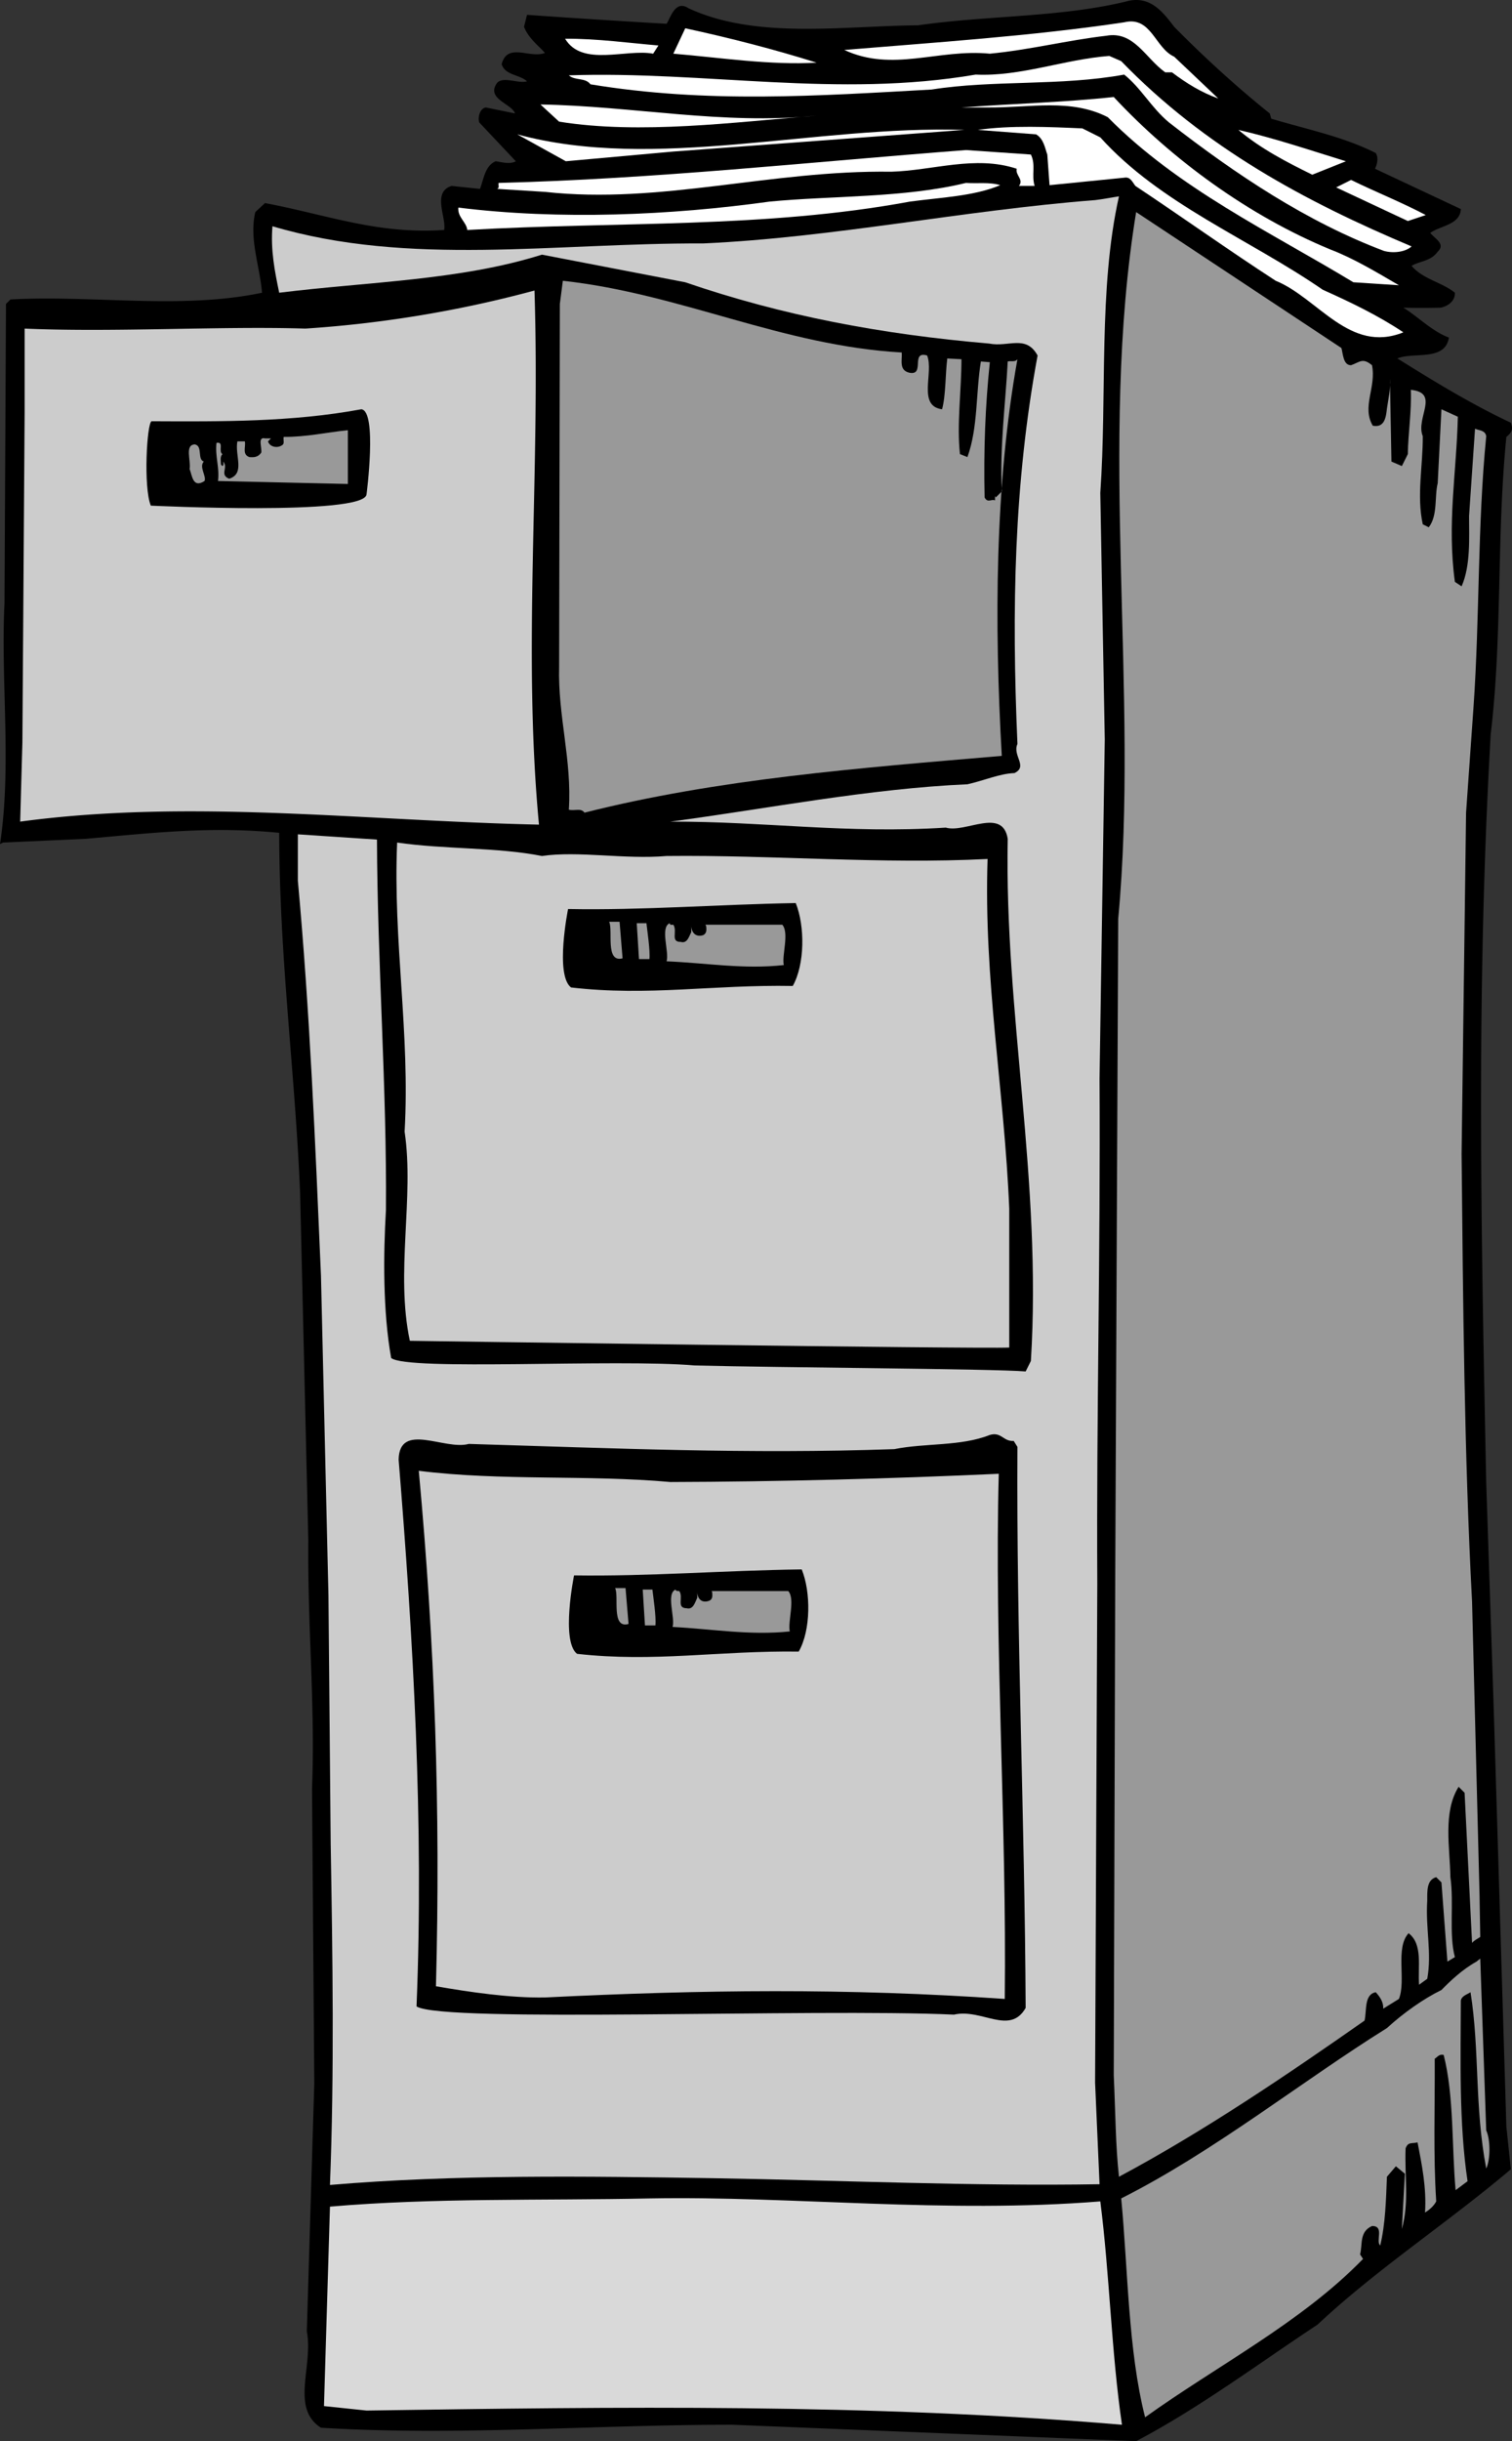
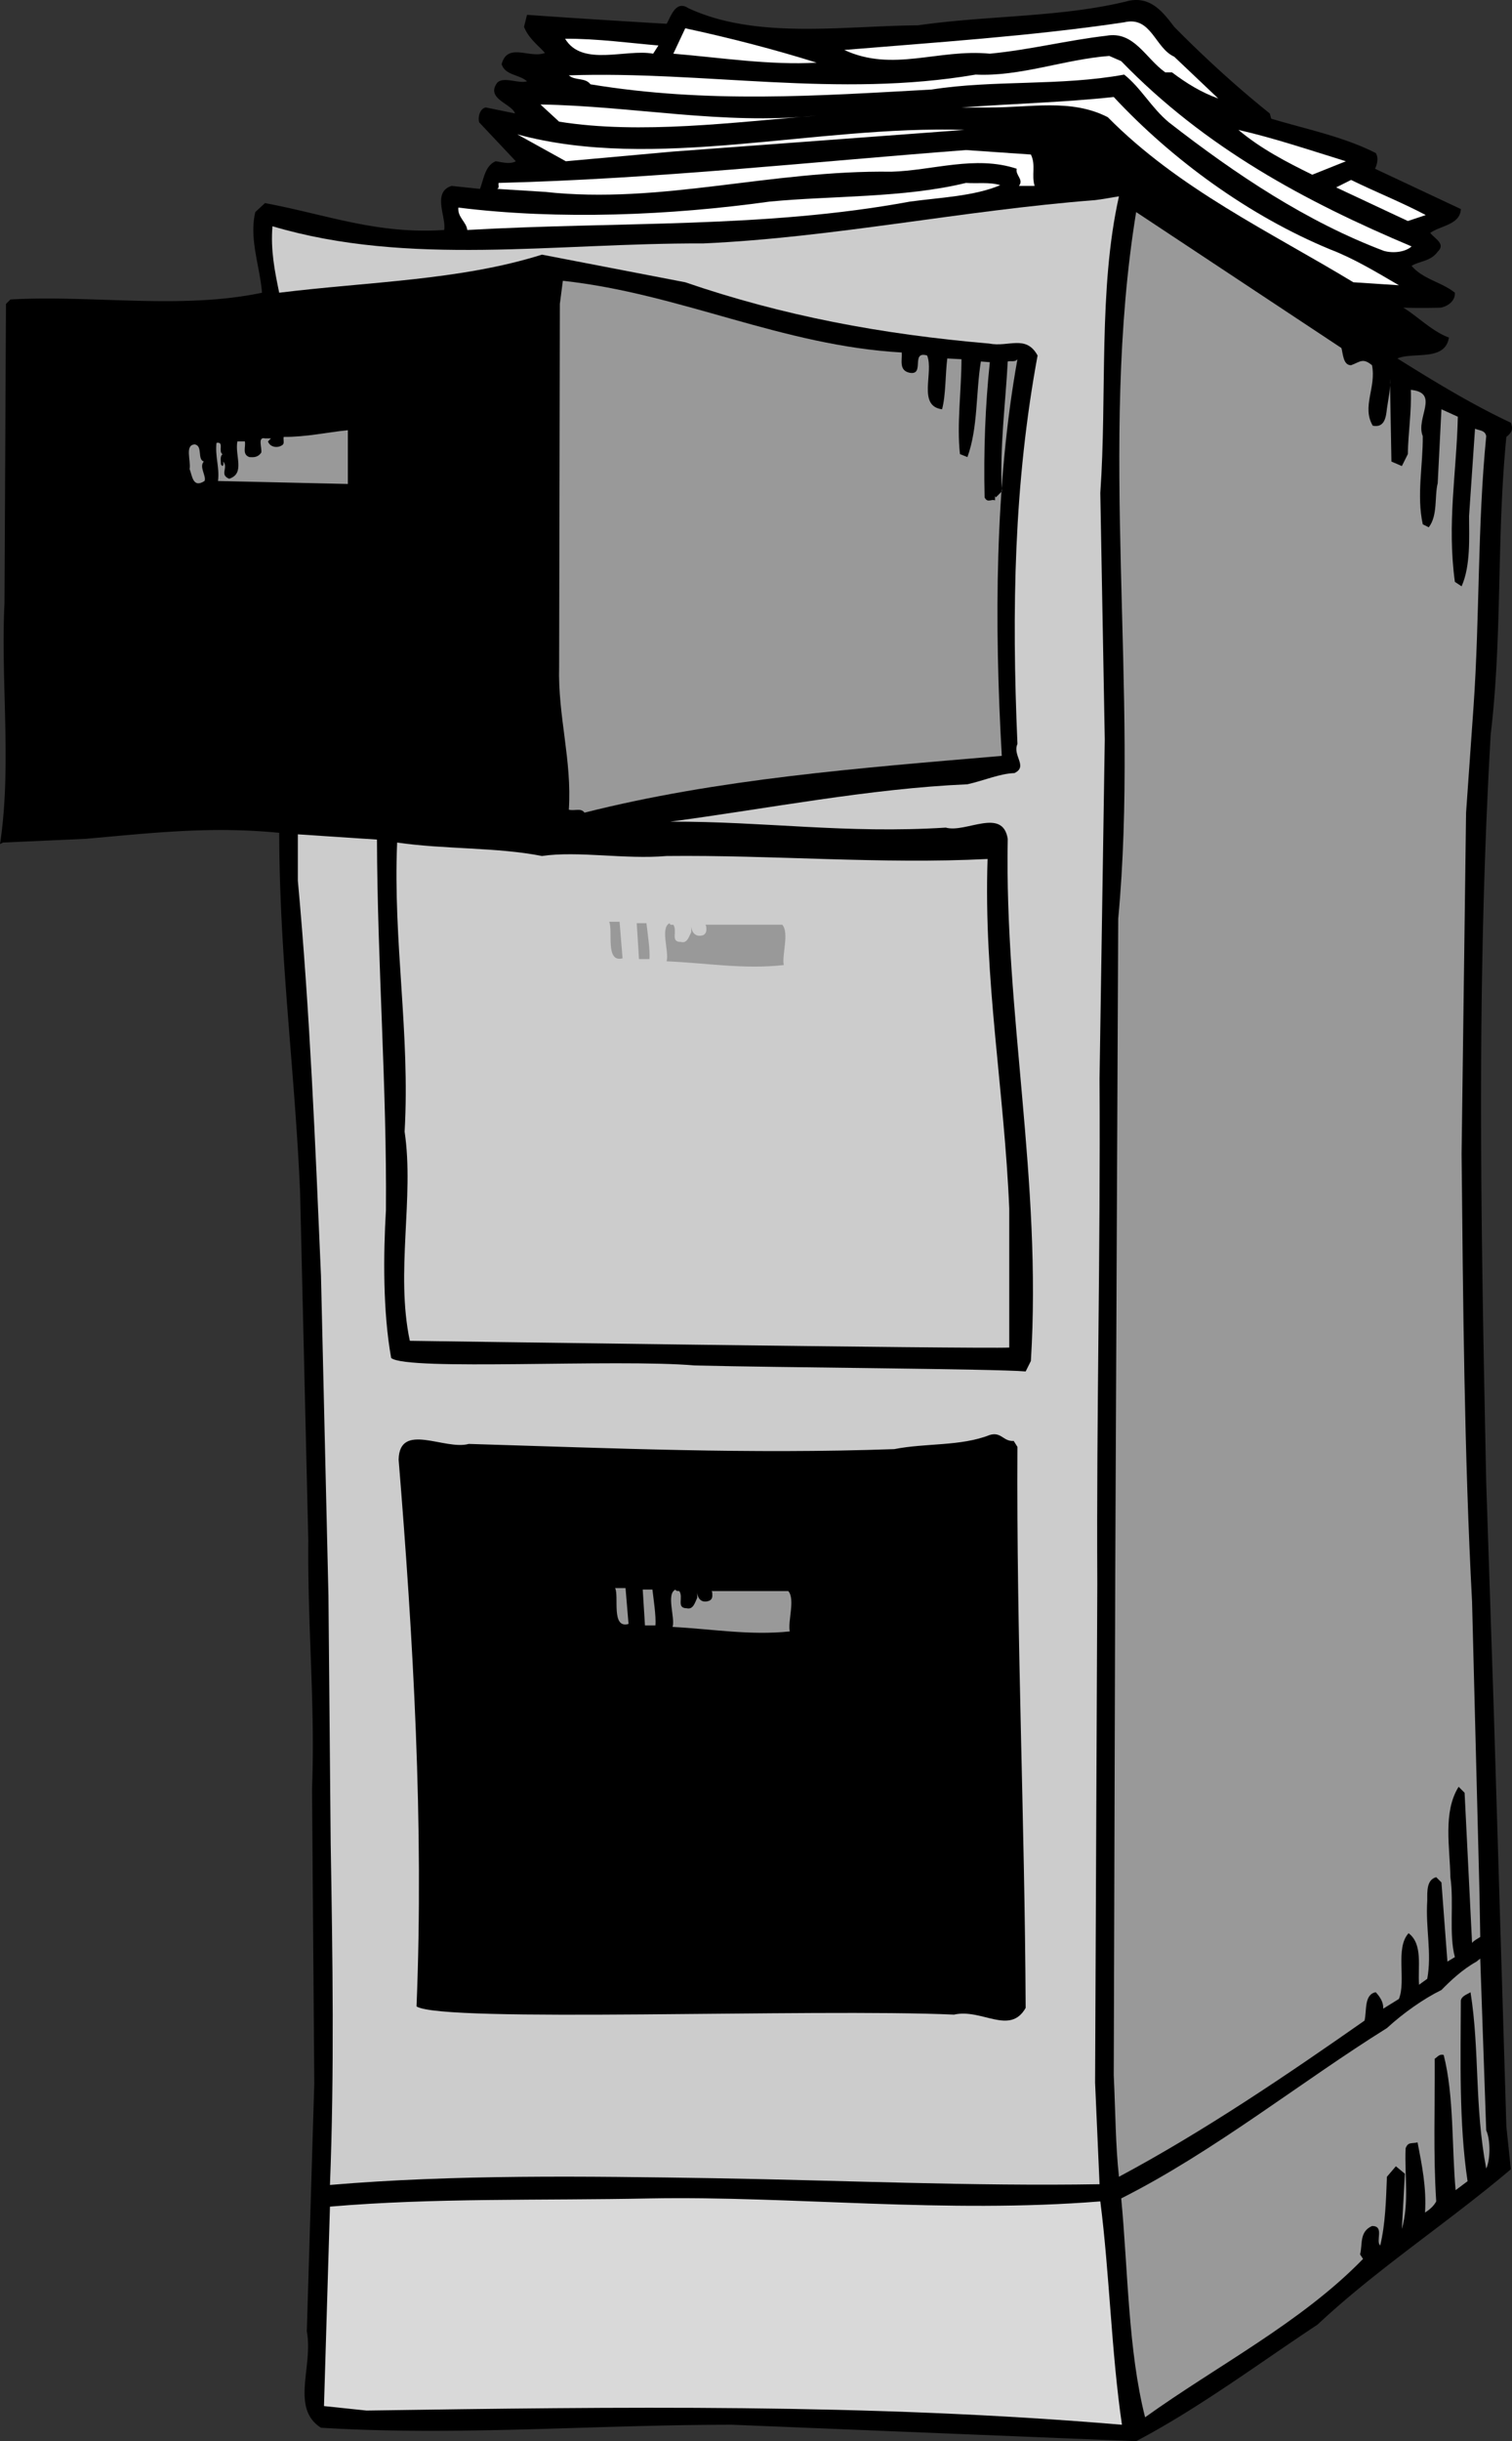
<svg xmlns="http://www.w3.org/2000/svg" width="202.555" height="326.787">
  <rect width="100%" height="100%" fill="#333333" stroke="none" />
  <path d="M157.3 3.588c3.977 4.043 8.458 8.125 12.802 11.598l.199.703c4.738 1.422 9.617 2.383 14 4.597.414.664.176 1.543-.098 2.102l11.5 5.398c-.105 2.125-2.746 2.203-4.101 3.2.714.843 2.074 1.484 1 2.5-.926 1.304-2.364 1.226-3.5 1.902 1.535 1.805 4.097 2.203 5.8 3.598.055 1.086-.906 1.804-1.902 2a88.59 88.59 0 0 1-5 0c1.918 1.164 3.836 3.164 6.102 4-.504 3.246-4.825 1.886-6.899 2.8 4.953 3.086 9.914 6.125 15.2 8.602.316.883.152 1.285-.602 1.898-1.324 13.305-.524 26.664-2.098 39.801-1.945 33.824-1.305 65.985-.601 100.2l1 30.1 1.699 56.099.601 5.703c-8.566 7.242-17.925 13.324-25.902 20.797-7.945 5.246-15.863 11.168-24.297 15.601l-54.101-2.2c-18.985.005-36.747 1.524-55.102.4-4.125-2.633-1.004-8.235-1.898-12.9l1-33.198-.301-39.5c.437-11.117-.606-21.356-.5-33.203l-1.098-46.5c-.687-16.375-2.766-31.254-2.8-48.2-9.087-.894-16.766-.015-25.903.801l-11.098.5-.402.2c1.598-10.395.074-21.997.602-32.2L.8 40.686l.601-.598c11.075-.617 22.836 1.383 33.7-.902-.305-3.633-1.747-7.235-.899-10.797l1.297-1.203c8.336 1.566 15.059 4.207 24 3.601.336-1.637-1.664-5.074 1-5.898l3.8.398c.497-1.258.657-3.098 2.102-3.7.875.126 1.914.442 2.7 0l-4.899-5.198c-.207-.598.035-1.88.899-2l3.898.797c-.445-1.313-3.965-1.954-2.398-4.098.836-.899 2.836.144 4-.2-1.004-.937-2.926-.777-3.399-2.3.793-2.957 3.754-.715 5.797-1.5-.762-.899-2.203-1.938-2.797-3.5l.399-1.602c6.273.446 12.675.844 18.699 1.2.535-.836 1.176-3.235 2.902-2.098 9.074 4.223 20.672 2.383 30.797 2.3 9.398-1.359 19.398-1.038 28.3-3.3 2.856-.535 4.458 1.465 6 3.5" />
  <path fill="#fff" d="m157.3 7.588 5.903 5.598c-2.328-.836-4.246-2.036-6.203-3.5h-.898c-2.664-1.895-4.184-5.575-7.899-4.899-5.246.606-10.207 1.883-15.601 2.399-6.926-.676-13.004 2.527-19.5-.5 11.695-.973 25.214-1.856 37.5-3.7 3.636-.875 4.113 3.446 6.699 4.602m-47.899.801c-6.207.363-12.925-.676-19.199-1.203l1.598-3.399c5.957 1.285 11.875 2.805 17.601 4.602M88.203 6.088 87.5 7.186c-3.664-.676-9.504 1.804-11.797-2 4.215-.036 8.934.605 12.5.902" />
  <path fill="#fff" d="M150.203 8.186c11.234 11.605 24.672 18.804 38.899 24.8-.786.727-2.387.965-3.7.602-10.285-3.875-19.804-10.195-28.8-17.2-2.364-1.956-3.727-4.597-6-6.402-8.524 1.567-17.485.684-25.801 2-15.285.844-30.004 1.887-45.7-.699-.703-.937-2.066-.457-2.898-1.2 18.195-.616 36.035 3.063 54.5-.1 6.012.285 11.852-2.036 17.899-2.5l1.601.699" />
  <path fill="#fff" d="M149.203 12.986c7.832 8.407 18.152 15.926 29 20.403 3.152 1.203 6.195 3.043 9.2 4.797l-6.102-.399c-11.223-6.797-23.383-12.476-32.899-22.101-4.964-2.536-10.324-1.254-16.101-1.297h-3.5c6.797-.516 13.676-.676 20.402-1.403m-39.903 2.5c-10.823.864-23.542 2.543-34.398.801l-2.5-2.3c12.395.202 24.395 2.765 36.899 1.5m-19.098 4.8-14.402 1.3-6.5-3.6c18.457 5.003 39.816-1.235 59.902-.598l-39 2.898m90.097 1.301-4.5 1.8c-3.402-1.675-6.843-3.437-9.898-6 4.895 1.122 9.614 2.723 14.399 4.2" />
-   <path fill="#fff" d="M147.402 18.389c8.036 8.922 19.875 13.562 29.801 20.398 3.672 1.645 7.352 3.402 10.797 5.7-7.203 2.906-11.445-4.614-17.098-6.9-6.347-4.116-12.504-8.515-18.8-12.698-.426-.54-.664-1.258-1.5-1.102l-10 1-.301-4.101c-.305-.813-.465-2.094-1.5-2.7L131 17.39c4.355-.637 9.637-.399 14-.203l2.402 1.203" />
  <path fill="#fff" d="M138.102 20.686c.695 1.425.054 2.707.5 4.203H136.5c.695-.86-.504-1.418-.297-2.301-5.566-1.836-11.246.242-16.8.398-16.208-.234-30.848 4.407-46.403 2.7l-6.398-.399c.355-.137.113-.535.199-.8 21.035-.536 41.355-2.774 62.601-4.4l8.7.599M191 28.787l-2.398.8-9.602-4.5 2-1c3.316 1.626 6.758 2.985 10 4.7" />
  <path fill="#fff" d="M134 24.787c-3.523 1.485-8.004 1.645-12.098 2.2-19.504 3.605-39.027 2.644-59.3 3.8-.125-1.074-1.325-1.715-1.2-3 13.555 1.684 28.434 1.043 41.7-.8 8.253-.798 18.015-.477 26.3-2.5 1.555.105 3.153-.137 4.598.3" />
  <path fill="#ccc" d="M149.902 26.287c-2.785 12.383-1.586 26.703-2.5 39.7l.598 33-.7 45.402c.137 23.8-.425 44.601-.3 67.597l-.297 66.801.598 13.602c-16.985.285-34.344-.516-51.5-.801-17.485-.277-34.926-.516-51.598.898.594-15.015.356-30.453.098-45.699l-.301-33.2-1-42.8c-.762-17.715-1.484-35.316-3.098-52.898v-6.203l10.598.703c.059 16.683 1.336 33.324 1.203 49.597-.348 5.887-.426 13.567.7 19.801 2.156 1.766 29.995.086 40.699 1 11.296.285 40.175.445 44.3.8l.7-1.401c1.496-24.153-3.547-46.473-3.102-69.899-.684-4.258-5.645-.734-8.297-1.5-13.348.844-24.148-.836-36.902-.8 12.914-1.715 26.676-4.434 39.8-5 2.157-.477 4.317-1.434 6.301-1.5 1.856-.895-.304-2.337.399-3.9-.785-18.034-.465-34.917 2.699-52-1.563-2.835-3.883-1.077-6.5-1.6-14.422-1.235-27.625-3.715-40.7-8.2l-19.198-3.7c-11.004 3.466-23.325 3.626-35.2 5.099-.605-2.914-1.164-5.715-.902-8.899 18.297 5.426 37.816 2.223 57.703 2.3 17.555-.796 34.512-4.398 52.5-5.8 1.055-.117 2.172-.355 3.2-.5" />
  <path fill="#999" d="M179.703 46.588c.215.723.215 2.324 1.297 2.3 1.238-.456 1.555-1.015 2.8 0 .598 2.985-1.402 5.544.102 8.098 1.614.325 1.774-1.195 1.899-2.3.195-1.375.515-2.657.402-4l.2 11.101 1.398.602.8-1.602c.036-2.836.516-5.637.399-8.601 3.957.406.598 3.765 1.602 6.203.035 3.883-.844 7.96 0 11.797l.8.402c1.235-1.598.754-4.156 1.2-5.902l.5-9.899 2.199 1c-.184 7.606-1.465 14.242-.399 22.102l.899.597c1.238-2.773.996-6.613 1-9.398l.8-11.7c.477.243 1.356.165 1.5 1-1.183 12.044-.863 24.204-1.699 36.2l-1 14.2-.601 45.698c.195 19.625.355 40.184 1.402 59.903l1 39.199.098 5.7c-.383.265-.785.425-1.098.8l-1-20.102-.8-.8c-2.126 3.406-1.165 8.125-1.102 12.101.496 3.465-.223 7.625.601 10.7l-1 .6-.8-10.6-.7-.7c-1.285.344-1.203 1.863-1.199 3.102-.246 3.804.633 7.004 0 10.5l-1.101.797c-.184-2.454.535-5.414-1.399-6.899-1.828 1.965-.305 6.363-1.3 8.8l-2.102 1.302c.055-.856-.426-1.578-1-2.203-1.586.304-1.184 2.464-1.5 3.8-10.324 7.227-21.524 14.825-32.899 20.903-.464-4.239-.464-8.559-.699-13.602l.2-67 .199-44.2.199-43.6c2.836-30.235-2.684-63.434 2.402-94.598l27.5 18.199m-58.903.598c.075 1.003-.402 2.367 1 2.703 2.196.46.118-2.977 2.403-2.301.914 2.285-1.328 6.762 2 7.2.512-1.876.434-4.759.7-6.802l1.898.102c-.004 4.262-.645 8.742-.2 12.7l1 .398c1.434-3.954 1.114-8.594 1.801-12.797l1.2.097c-.606 5.786-.844 11.786-.7 18.102.414.805.895.164 1.399.398v-.597l.101.199.801-.8c-.285-6.075.512-11.837.797-17.4.438-.116.996.122 1.3-.3-3.023 16.742-3.105 35.383-2.097 53.098-19.246 1.644-38.047 3.086-55.902 7.601-.465-.676-1.344-.195-2.098-.398.434-6.676-1.488-12.516-1.3-19.203l.097-48.5.402-3.098c15.793 1.723 29.313 8.684 45.399 9.598" />
-   <path fill="#ccc" d="M71.602 38.889c.796 24.824-1.606 48.023.601 71.5-23.566-.516-46.687-3.477-69.5-.403L3 99.39l.3-44.203v-11.2c12.055.524 26.137-.355 37.602 0a156.989 156.989 0 0 0 30.7-5.097" />
-   <path d="M49.102 66.186c-.305 2.886-28.899 1.5-28.899 1.5-1.008-2.454-.527-11.016.098-11.297 9.297.043 18.816.12 28.101-1.602 2.157.203.7 11.399.7 11.399" />
  <path fill="#999" d="m46.602 64.787-17.399-.398c.235-1.797-.406-3.239-.203-5.102 1.074-.215.195 1.145.8 1.5-.363.363-.202.926-.198 1.399l.199.203c.195-.117.117-.438.101-.602.735.805-.547 1.766.801 2.3 2.172-.694.735-3.097 1.098-5h1c.156.704-.406 1.743.601 2.099.594.046 1.157.046 1.598-.598.117-.637-.523-2.156.5-1.902h.8l-.398.402c.254.785 1.293.941 1.899.5.355-.195.117-.676.199-1.102 3.035.024 5.758-.613 8.602-.898v7.2M27.3 61.787c-.663.723.376 1.926.102 2.602-1.566 1.004-1.644-.676-2-1.602.196-1.156-.687-3.234.7-3.3 1.093.226.293 1.984 1.199 2.3" />
  <path fill="#ccc" d="M72.602 114.588c4.836-.715 11.156.484 16.699 0 14.215-.156 28.777 1.125 43 .398-.543 16.164 2.254 31.047 2.902 46.801v18.602c-3.926.203-80.3-.903-80.3-.903-1.946-9.136.613-19.214-.7-28 .754-13.136-1.566-25.457-1-38.699 6.313.926 13.352.606 19.399 1.8" />
-   <path d="M106.602 120.889c1.234 3.062 1.234 8.183-.399 11.097-10.765-.195-19.328 1.407-29.703.2-2.184-1.676-.398-10.5-.398-10.5 10.054.187 19.976-.614 30.5-.797" />
  <path fill="#999" d="M83.402 128.287c-2.367.625-1.246-3.777-1.8-4.898H83l.402 4.898m3.2-4.699c.113 1.082.515 3.644.398 4.8h-1.398l-.301-4.8h1.3m3.602.199c.594.883-.445 2.324 1 2.3.875.263 1.113-.776 1.399-1.3v-1c-.047.805.433 1.766 1.601 1.399.512-.274.434-.754.399-1.2l-.102-.199h10.3c.958 1.125-.085 4.086.2 5.399-5.324.605-10.285-.274-15.7-.5.376-1.293-.902-4.497.403-5.098.055.285.293.203.5.2" />
  <path d="m135.8 192.889.5.797c-.144 25.464.977 49.464 1.102 75.101-2.125 3.723-5.886.043-9.601.899-18.844-.856-68.524 1.144-72-1.098.996-24.395-.446-49.277-2.399-73.2.114-5.116 6.196-1.199 9.399-2.1 19.597.585 37.437 1.382 57 .698 4.195-.836 8.914-.355 12.8-1.898 1.555-.457 1.797.902 3.2.8" />
-   <path fill="#ccc" d="M89.8 198.389c14.438-.04 29.395-.438 44-1.102-.605 22.664 1.075 46.906.802 70.3-21.164-1.476-40.606-1.233-61.602-.198-4.684.082-10.043-.715-14.598-1.5.633-23.856-.164-45.856-2.3-69 11.015 1.383 22.613.504 33.699 1.5" />
  <path fill="#999" d="M199.102 285.186c.574 1.246.574 3.886 0 5.101-1.586-8.336-.864-15.777-2.102-23.601-.445.304-1.164.464-1.297 1.101-.027 7.684-.265 16.485.899 24.2L195 293.185c-.523-5.793-.203-12.672-1.598-18.098-.605-.176-.847.305-1.199.5.035 6.445-.207 12.844.2 19.098-.325.625-.887 1.105-1.5 1.5.214-3.356-.426-6.395-1-9.399-.786.207-1.266-.113-1.602.8-.145 3.806.496 7.243-.5 10.802l.402-7.403-1.203-1-1.2 1.403c-.124 3.125-.202 6.324-.898 9.199-.664-.555.614-2.637-1.101-2.602-1.723.766-1.246 2.446-1.598 3.801l.399.602c-8.286 8.523-19.563 14.285-29.2 21.199-2.285-8.996-2.285-19.715-3.199-29.3 12.434-6.255 24.195-15.696 35.598-22.802 2.195-2.015 4.918-3.933 7.3-5.097 1.215-1.239 2.817-2.758 4.7-3.801l.5-.402.8 23" />
  <path fill="#d9d9d9" d="M147.402 294.686c1.235 9.586 1.473 20.144 2.899 29.902-33.903-2.875-67.664-2.395-101.2-1.902l-5.699-.598.801-26.7c13.953-1.195 28.113-.796 43-1.1 18.953-.337 39.434 2.066 60.2.398" />
  <path d="M107.402 210.088c1.235 3.023 1.235 8.144-.402 11-10.762-.137-19.324 1.465-29.7.3-2.183-1.714-.398-10.5-.398-10.5 10.055.145 19.973-.656 30.5-.8" />
  <path fill="#999" d="M84.203 217.389c-2.367.683-1.246-3.715-1.8-4.801H83.8l.402 4.8m3.2-4.601c.114 1.047.516 3.606.399 4.8h-1.399l-.3-4.8h1.3m3.598.199c.598.848-.445 2.286 1 2.301.875.227 1.117-.816 1.402-1.398v-.903c-.047.766.434 1.727 1.598 1.301.516-.215.438-.695.402-1.2l-.101-.1h10.3c.954 1.085-.085 4.046.2 5.402-5.324.562-10.285-.317-15.7-.602.376-1.234-.906-4.437.399-5 .055.246.297.164.5.2" />
</svg>